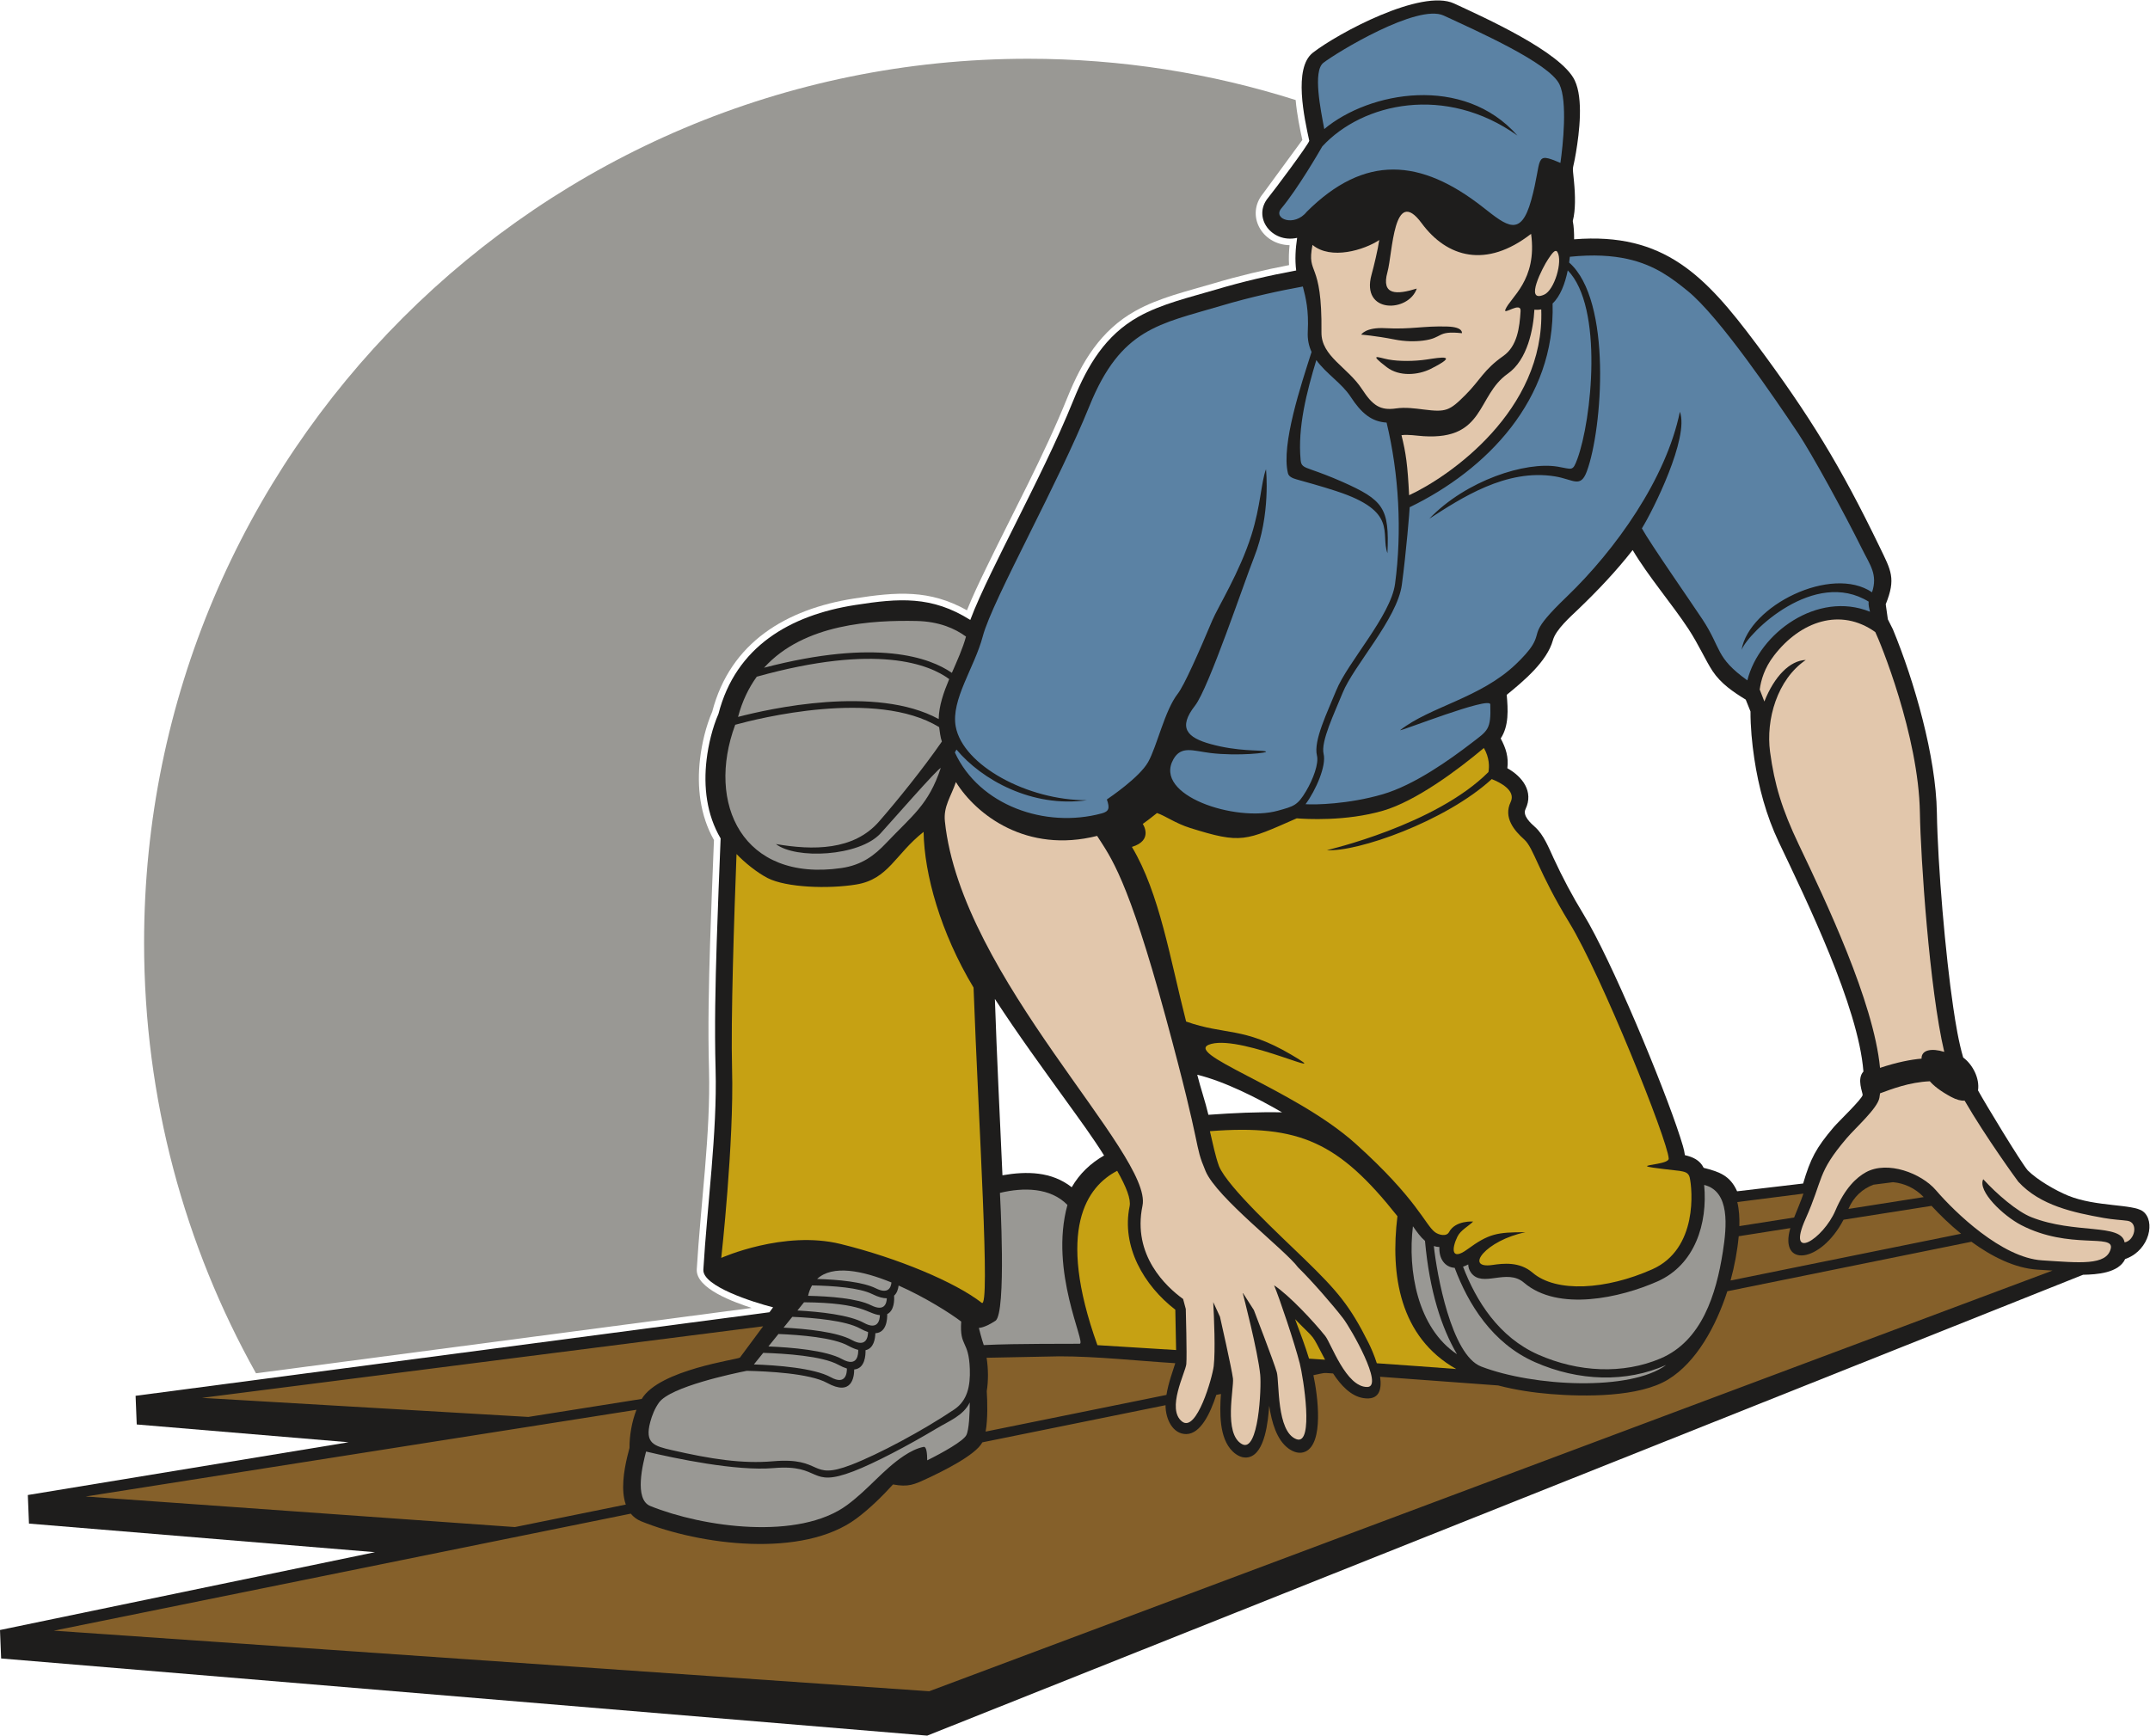
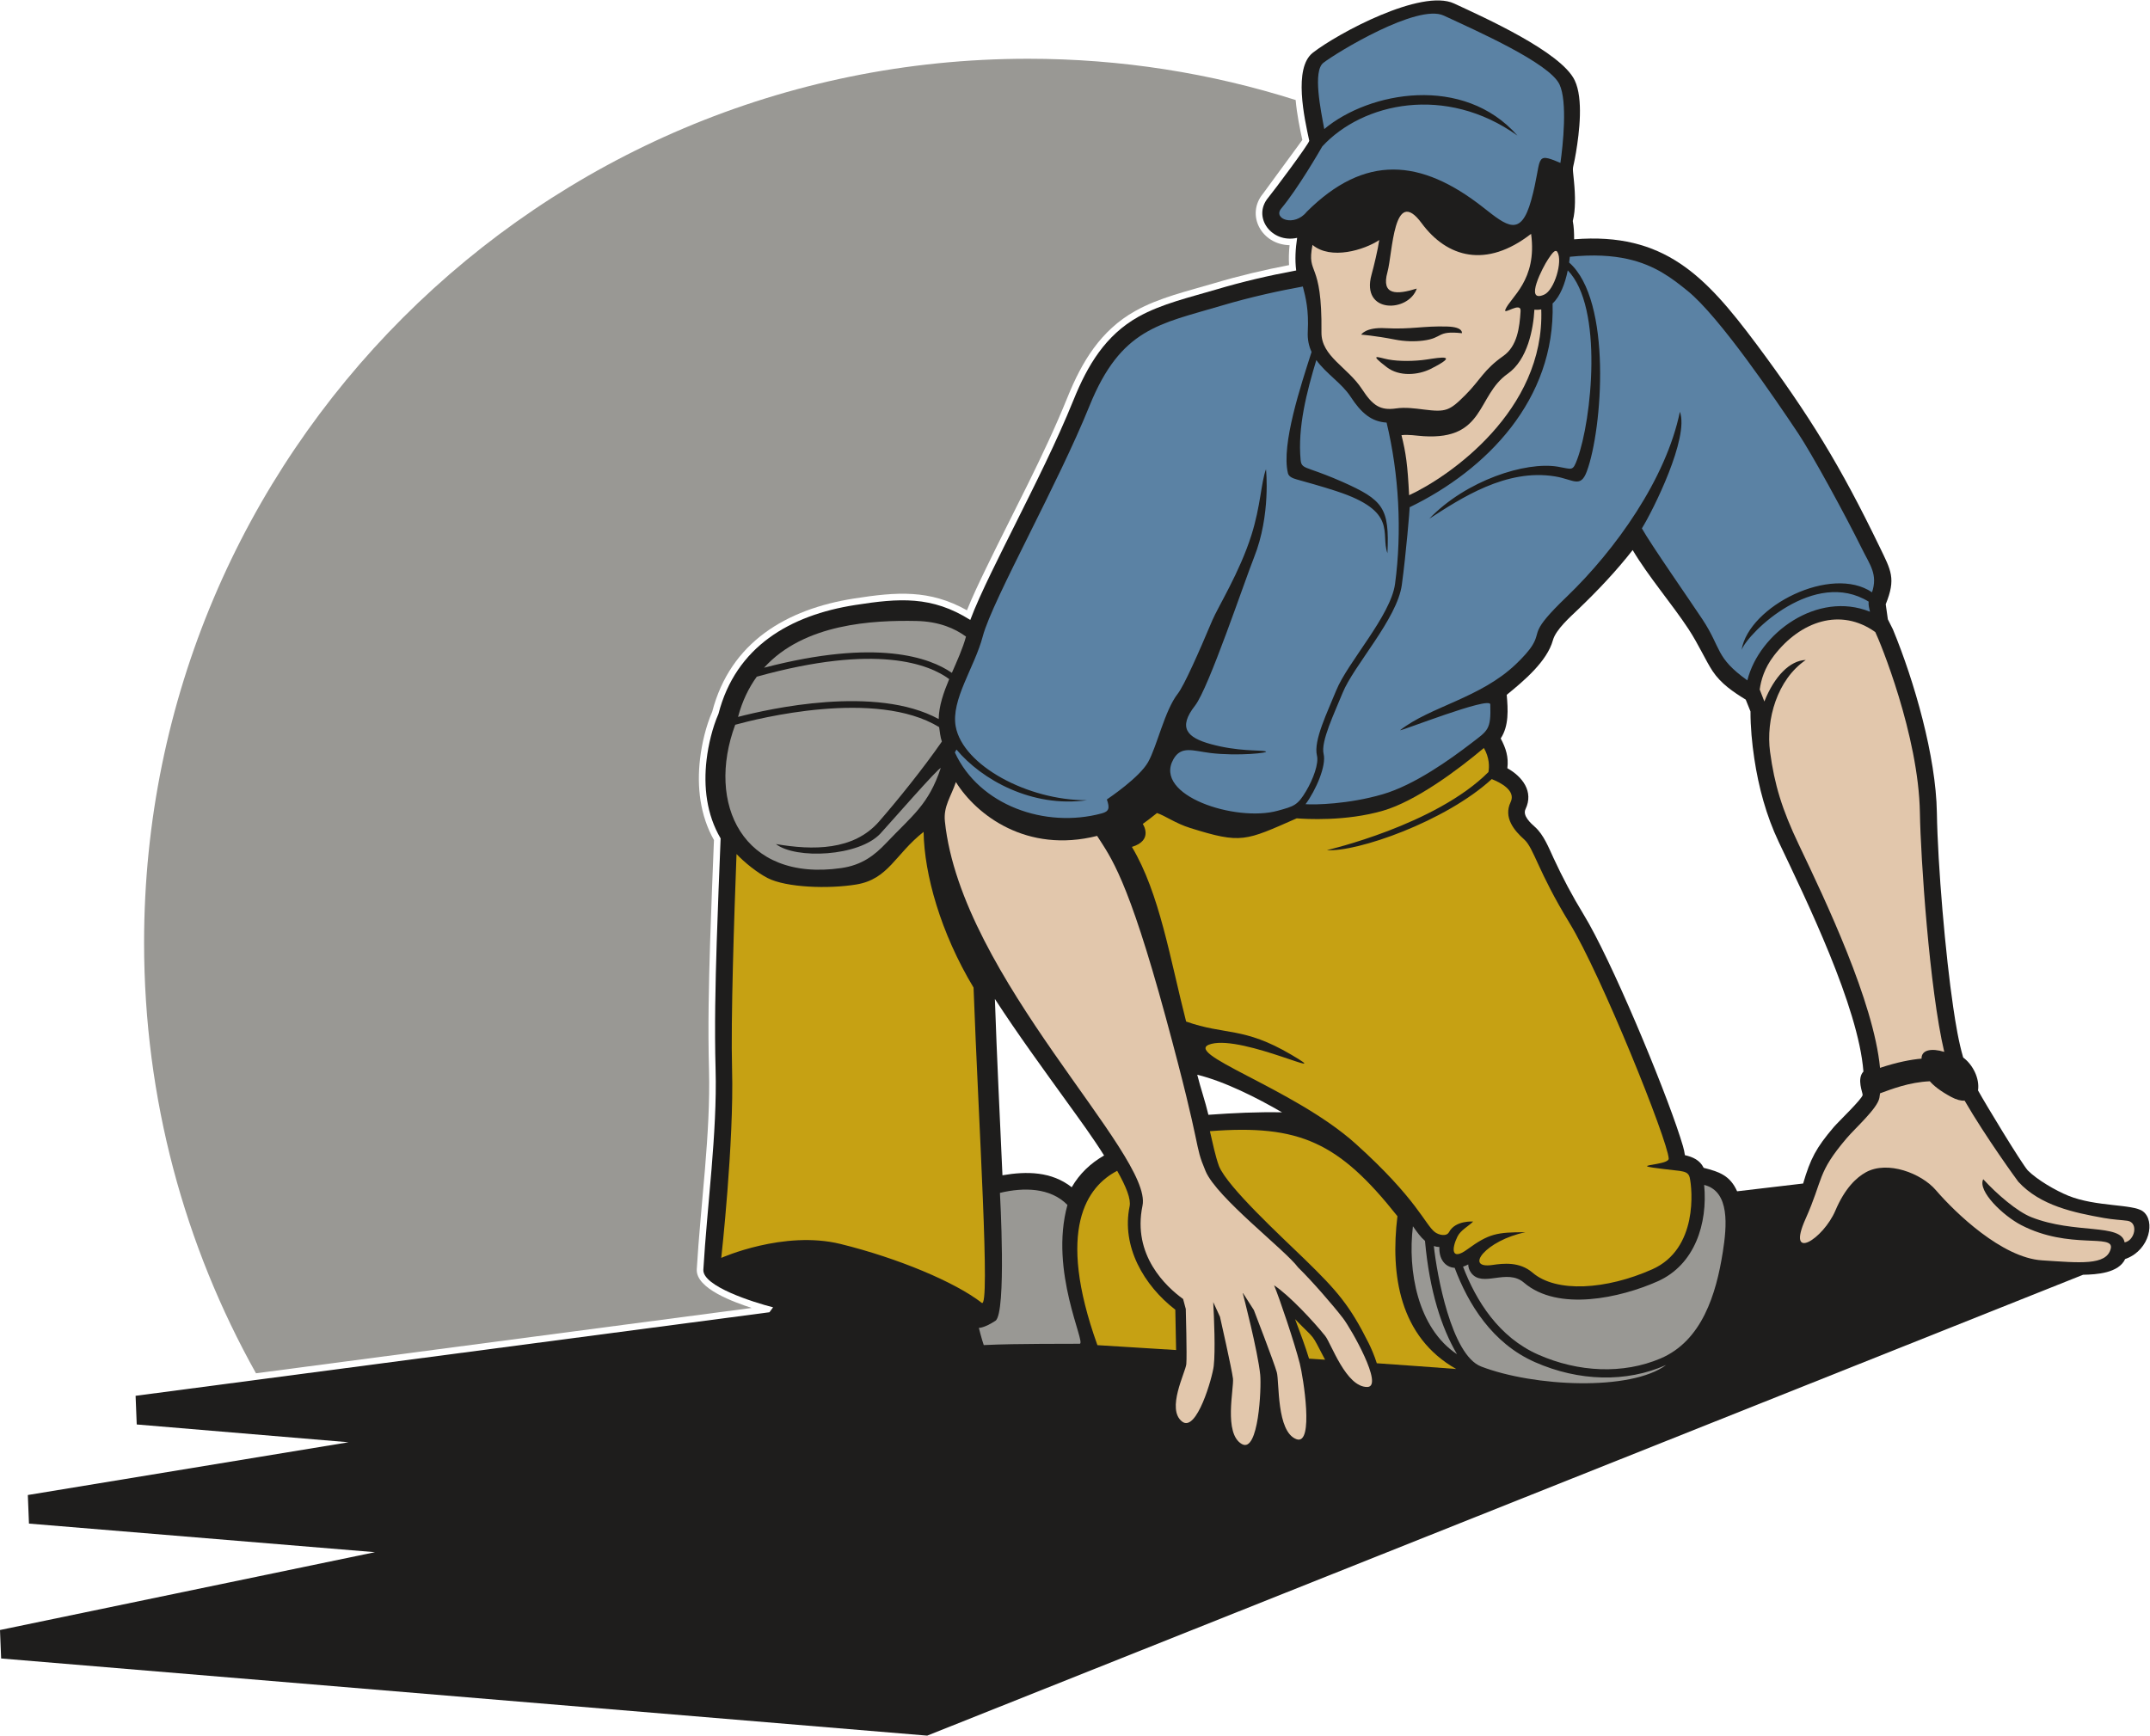
<svg xmlns="http://www.w3.org/2000/svg" viewBox="0 0 626.053 505.493" height="505.493" width="626.053" xml:space="preserve" id="svg2" version="1.1">
  <defs id="defs6" />
  <g transform="matrix(1.333,0,0,-1.333,0,505.493)" id="g10">
    <g transform="scale(0.1)" id="g12">
      <path id="path14" style="fill:#999894;fill-opacity:1;fill-rule:evenodd;stroke:none" d="m 2245.86,3663.77 c 203.73,0 400.06,-31.68 584.43,-90.18 2.84,-32.34 9.65,-64.33 14.61,-87.26 l -85.62,-116.92 c -38.58,-46.26 -3.97,-111.66 57.71,-112.96 -1.46,-14.49 -1.99,-28.99 -1.09,-43.54 -55.14,-10.59 -109.86,-23.58 -163.67,-39.61 -57.82,-17.23 -119.59,-31.05 -172.56,-60.74 -75.04,-42.06 -116.23,-110.45 -147.6,-188.07 -51.95,-128.51 -118.42,-250.46 -178.65,-375.15 -14.21,-29.43 -28.87,-59.96 -41.15,-90.6 -81.81,45.87 -153.46,40.29 -246.56,25.74 -147.66,-23.08 -270.29,-95.39 -309.89,-247.28 -13.73,-31.81 -22.57,-68.91 -26.61,-103.22 -7.16,-60.8 -0.01,-123.41 30.41,-177.24 -2.95,-74.03 -6.03,-148.06 -8.35,-222.12 -2.9,-93.2 -5.04,-186.51 -2.48,-279.74 3.8,-139.24 -18.4,-294.79 -26.72,-435.92 -2.52,-42.788 83.77,-72.612 119.98,-84.519 L 559.199,791.691 C 403.52,1070.1 314.742,1391.01 314.742,1732.66 c 0,1066.52 864.588,1931.11 1931.118,1931.11 v 0" />
      <path id="path16" style="fill:#1e1d1c;fill-opacity:1;fill-rule:evenodd;stroke:none" d="m 4320.9,1409.76 c 15.66,-28.57 93.28,-156.75 108.59,-174.75 21.08,-21.02 60.96,-44.09 88.34,-55.25 60.76,-24.8 141.45,-17.83 163.3,-34.28 27.7,-20.85 14.61,-83.26 -35.45,-102.93 l -3.34,-1.25 c -14.47,-30.87 -62.26,-33.81 -91.99,-34.37 L 2025.45,0 2.477,168.594 0,230.762 819.109,400.801 63.281,463.281 60.801,525.715 761.41,640.996 l -462.719,38.859 -2.492,62.633 1384.601,182.539 7.99,10.774 c -43.6,11.101 -154.47,46.152 -152.34,82.309 8.19,139.04 30.49,299.72 26.73,437.16 -2.54,92.73 -0.4,186.19 2.49,278.9 2.35,75.41 5.51,150.78 8.5,226.16 -30.64,51.95 -37.63,112.8 -30.66,171.97 3.85,32.68 12.76,69.96 25.98,100.2 37.85,147.07 156.48,215.56 298.44,237.75 96.63,15.1 167.41,20.33 251.64,-32.59 20.7,55.84 69.14,150.76 96.38,205.49 44.97,90.39 91.65,182.37 129.47,275.94 30.15,74.55 69.37,140.59 141.28,180.91 50.94,28.55 113.81,42.87 169.65,59.49 57.42,17.11 116.17,30.8 175.11,41.7 -3,23.9 -1.5,47.52 2.09,71.27 -56.11,-12.48 -98.45,45.47 -63.22,87.73 10.76,12.91 88.4,116.61 89.69,124.39 -10.51,48.67 -35.23,158.91 7.87,192.39 54.94,42.68 237.36,140.65 308.56,107.52 64.39,-29.96 233.92,-105.73 263.49,-168 19.1,-40.21 10.06,-113.63 2.72,-157.54 -7.66,-45.77 -8.25,-22.22 -4.32,-63.49 1.45,-15.17 2.36,-30.49 2.09,-45.73 -0.23,-13.33 -1.35,-27.43 -4.75,-40.41 2.43,-12.39 2.99,-26.89 2.91,-40.04 196.66,15.81 286.74,-79.93 397.33,-227.84 l 0.04,0.02 c 117.65,-158.01 184.68,-267.83 270,-444.25 25.13,-51.99 36.09,-68.95 13.34,-125.32 l 4.63,-32.83 11.03,-21.97 c 46.93,-113.5 94.08,-277.84 96.06,-400.33 1.85,-115.58 18.86,-312.19 35.8,-425.96 5.31,-35.79 11.52,-74.36 21.7,-109.22 20.97,-15.56 36.27,-45.56 32.38,-71.82 z M 2411.82,1267.54 c -24.83,39.59 -53.25,78.3 -80.51,116.13 -53.53,74.32 -108.17,149.04 -158.04,225.9 4.35,-128.41 10.82,-256.93 16.54,-385.27 53.19,9.21 107.5,8.38 151.32,-26.11 17.02,29.55 41.12,52.37 70.69,69.35 z m 1309.76,-26.95 c 34.69,-8.75 57.76,-17.09 73.07,-51.27 l 144.2,16.98 c 15.97,54.22 28.26,77.84 66.81,123.13 10.28,12.06 61.27,60.66 63.21,70.2 0.52,4.81 -13.46,35.1 1.68,51.34 -10.82,141.78 -125.39,376.12 -185.1,501.82 -27.09,57.05 -43.99,119.83 -53.3,182.19 -4.98,33.33 -8.36,68.89 -8.28,102.73 l -10.39,25.84 c -27.25,16.68 -54.18,34.96 -72.15,61.96 -15.37,23.1 -30.7,58.54 -53.22,92.77 -35.82,54.43 -87.72,114.82 -121.63,172.06 -36.05,-46.11 -76.11,-88.3 -118.34,-128.86 -17.24,-16.57 -49.41,-44.58 -55.85,-68.05 -12.76,-46.44 -64.01,-89.38 -100.92,-119.39 2.79,-31.97 5.08,-67.69 -13.15,-95.35 11.37,-21.28 17.52,-40.58 14.53,-65.02 32.68,-18.36 58.15,-50.87 39.61,-89.53 -6.85,-14.3 11.62,-30.74 21,-39.1 18.65,-16.66 29.9,-45.24 40.25,-67.65 19.53,-42.28 41.23,-83.21 65.51,-122.96 60.41,-98.9 174.34,-372.46 211.11,-486.73 4.01,-12.49 8.64,-26.18 10.38,-39.45 17.55,-4.05 32.59,-10.75 40.97,-27.66 z m -921.11,121.27 c -53.4,31.01 -124.83,67.39 -185.14,82.12 7.29,-29.35 17.44,-58.01 24.36,-87.53 54,3.88 106.91,6.48 160.78,5.41 v 0" />
-       <path id="path18" style="fill:#85602a;fill-opacity:1;fill-rule:evenodd;stroke:none" d="M 117.488,229.309 1377.88,485 c 5.78,-7.09 13.33,-12.883 23.07,-16.836 127.93,-51.824 352.2,-81.152 469.8,6.121 27.23,20.207 55.95,47.922 79.98,74.531 33.81,-6.226 46.24,-0.269 74.92,13.11 32.18,15.027 105.37,50.625 120.26,78.875 l 400.16,81.179 c -0.15,-30.281 15.81,-63.367 45.32,-63.101 31.15,0.293 52.46,45.32 65.56,85.594 l 10.14,2.05 c -2.95,-40.066 -4.1,-96.699 25.51,-125.468 9.74,-9.485 22.24,-15.782 35.33,-12.664 35.78,8.511 42.11,79.675 44.59,112.312 5.43,-36.055 16.33,-74.465 41.91,-93.215 11.18,-8.179 24.55,-12.554 36.96,-7 40.8,18.282 27.36,122.024 17.67,167.024 26.66,5.398 18.09,5.457 43.01,3.789 17.01,-25.988 38.79,-49.426 65.92,-53.774 34.63,-5.535 40.96,18.02 36.74,46.594 l 257.89,-18.992 c 39.06,-10.285 78.98,-15.871 114.59,-18.789 73.36,-6.02 193.36,-7.309 257.07,31.973 61.54,37.925 104.39,116.394 128.98,192.625 l 533.2,108.162 c 43.79,-31.97 94.26,-57.78 144.2,-60.97 11.18,-0.72 22.15,-1.43 32.88,-2.04 L 2029.82,96.965 117.488,229.309 Z m 323.684,508.699 712.848,-41.68 247.83,39.324 c 38.24,63.918 209.79,85.981 214.54,90.383 l 50.65,68.328 L 441.172,738.008 Z m 3694.028,471.182 -42.39,-5.41 c -23.47,-8.48 -43.75,-26.21 -54.98,-53.02 l 164.4,25.89 c -18.71,19.63 -42.8,30.41 -67.03,32.54 z m -195.69,-24.96 -144.45,-18.43 c 3.98,-16.53 5.04,-34.64 4.49,-52.57 l 119.67,18.85 c 6.85,17.4 14.1,33.94 20.29,52.15 z M 187.043,522.48 l 937.717,-66.796 242.26,49.152 c -11.14,31.629 -3.93,74.227 2.94,103.582 1.58,6.777 3.59,13.594 5.18,20.352 -0.22,26.308 4.84,56.804 15.2,83.203 L 187.043,522.48 Z m 4032.337,635 -192.29,-30.28 c -50.06,-95.91 -141.6,-105.06 -116.17,-18.29 l -112.78,-17.77 c -2.94,-31.85 -9.16,-65.34 -17.85,-96.738 l 503.6,102.158 c -24.94,20.33 -46.98,41.86 -64.51,60.92 z M 2155.19,825.598 c 3.84,-24.504 3.91,-50.559 0.34,-72.93 1.4,-22.922 2.51,-60.52 -2.49,-88.383 l 394.99,80.129 c 4.33,27.324 14.7,53.84 19.29,69.309 -81.21,5.047 -173,15.132 -253.58,15.015 l -158.55,-3.14 v 0" />
      <path id="path20" style="fill:#5b82a4;fill-opacity:1;fill-rule:nonzero;stroke:none" d="m 3402.58,2772.59 c 32.15,-5.34 32.71,-11.27 43.05,16.7 31.26,84.52 57.59,331.65 -20.92,412.12 -5.94,-29.19 -16.35,-56.58 -33.15,-72.33 6.17,-209.97 -144.08,-363.66 -312.18,-445.16 0.09,-4.29 -7.6,-98.91 -17.11,-169.44 -10.02,-74.46 -105.51,-176.87 -129.44,-236.34 -17.32,-43.02 -48.14,-106.07 -41.44,-133.24 6.34,-25.71 -16.78,-79.09 -39.46,-109.81 19.53,-1.5 93.36,-0.27 168.68,21.73 69.12,20.2 146.75,75.69 193.41,111.54 36.19,27.81 43.3,29.15 41.45,84.81 -0.63,18.44 -196.76,-59.4 -197.15,-56.49 66.27,51.95 175.63,70.1 253.38,144.61 14.88,14.25 28.71,29.22 36.15,41.66 l 0.02,-0.01 c 19.4,32.44 -7.28,26.82 74.51,105.36 106.84,102.63 217.23,257.77 247.27,404.21 20.82,-56.51 -58.83,-215.92 -83.01,-254.81 18.87,-34.13 108.65,-162.84 132.42,-198.97 42.27,-64.22 27.52,-82.55 97.97,-133.12 25.8,103.74 153.42,196.25 267.83,149.99 -1.42,7.17 -3.77,14.64 -2.79,22 -118.42,73.09 -261.82,-66.06 -277.71,-105.35 16.27,96.23 196.34,186.15 285.03,125.8 12.82,39.16 -4.16,59.04 -21.79,94.71 -39.26,79.28 -110.26,208.73 -139.42,252.42 -49.61,74.34 -172.18,255.05 -241.48,311.23 -33.11,26.84 -70.8,56.5 -131.43,69.92 -33.65,7.46 -74.59,10.08 -125.99,4.81 -0.45,-4.17 -0.98,-8.37 -1.58,-12.57 94.35,-82.59 72.77,-364.09 38.71,-456.17 -13.89,-37.58 -29.2,-17.77 -69.26,-11.16 -107.13,17.68 -205.41,-47.65 -274.96,-92.42 80.95,84.18 210.76,125.33 280.39,113.77 z m -482.87,-53.65 c -33.54,10.96 -67.97,20.36 -86.55,25.55 -10.03,2.81 -17.93,6.27 -19.76,13.91 -15.04,62.51 28.94,193.57 51.66,264.79 -5.88,12.73 -9.14,27.17 -8.28,44.29 2.42,47.91 -4.48,73.92 -10.76,98.66 -48.68,-8.8 -112.48,-22.37 -179.07,-42.2 -134.06,-39.92 -218.38,-48.86 -287.07,-218.77 -34.28,-84.82 -84.96,-186.66 -130.68,-278.54 -48.73,-97.92 -91.78,-184.43 -102.41,-224.88 -17.74,-67.47 -69.8,-138.6 -59.09,-196.91 15.62,-85.09 157.69,-161.72 286.79,-161.07 -120.14,-17.02 -230.42,45.03 -285.13,110.74 l -3.5,-6.37 c 53.25,-115.65 197.37,-166.56 320.78,-133.16 15.8,4.28 18.05,11.11 11.25,30.45 5.45,3.77 71.07,47.99 90.06,81.59 19.45,34.43 36.23,112.86 64.8,149.42 13.75,17.56 45.43,88.87 75.43,160.2 12.39,29.43 59.79,104.9 85.51,186.41 20.33,64.4 20.88,114.21 31.82,143.98 0.02,-0.27 10.92,-99.7 -25.96,-192.36 -21.56,-54.18 -99.18,-285.99 -129,-324.13 -38.11,-48.75 -17.19,-69.86 33.81,-84 59.88,-16.6 107.98,-12.84 119.76,-15.82 13.28,-3.34 -60.8,-11.09 -120.19,-3.74 -38.07,4.72 -63.66,16.49 -80.67,-13.66 -44.74,-79.26 136.12,-137.92 227.97,-112.48 35.08,9.72 43.07,11.19 61.86,42.84 15.8,26.63 28,60.41 23.75,77.65 -8.09,32.81 23.2,95.45 42.09,142.36 24.49,60.82 119.12,163.1 128.49,232.79 15.47,114.68 8.54,240.12 -18.46,352.4 -32.92,2 -55.15,20.47 -78.71,56.64 -19.08,29.34 -53.43,50.22 -74.78,79.98 -21.06,-69.87 -41.02,-146.92 -34.3,-218.29 1.17,-12.55 5.29,-15 24.44,-21.58 16.48,-5.67 40.78,-14.73 65.37,-25.6 91.42,-40.44 104.31,-57.74 99.82,-156.58 -15.68,43.54 24.14,91.34 -111.09,135.49 v 0" />
      <path id="path22" style="fill:#5b82a4;fill-opacity:1;fill-rule:nonzero;stroke:none" d="m 3314.75,3495.96 c -156.74,111.84 -338.11,71.89 -426.31,-23.73 -6.8,-11.86 -53.21,-92.04 -89.65,-135.75 -18.73,-22.48 28.63,-40.99 55.74,-7.01 126.62,126.16 249.01,116.69 385.26,9.63 52.5,-41.27 82.16,-66.11 104.98,15.46 25.43,90.98 4.33,107.2 63.88,81.6 5.59,38.72 15.74,134.14 -2.05,171.62 -22.13,46.61 -179.86,116.38 -252.87,150.36 -57.3,26.66 -233.75,-80.61 -262.89,-103.24 -23.54,-18.28 -5.7,-103.47 1.95,-144.69 98.46,82.25 304.22,119.56 421.96,-14.25 v 0" />
      <path id="path24" style="fill:#e2c7ac;fill-opacity:1;fill-rule:evenodd;stroke:none" d="m 3061.46,2841.34 c 9.75,-39.04 13.38,-64.86 16.68,-131.21 86.96,40.15 296.72,184.67 288.64,405.98 -4.67,-0.87 -9.65,-1.09 -14.94,-0.51 -2.35,-41.7 -14.54,-109.29 -58.36,-140.08 -67.91,-47.72 -48.87,-144.7 -183.34,-136.42 -16.72,1.03 -33.73,4.24 -48.68,2.24 z m 1034.97,-430.15 c -75.43,53.95 -163.38,24.22 -221.59,-51.88 -20.6,-26.95 -28.02,-53.22 -30.82,-73.67 l 10.14,-26.21 c 21.74,54.96 55.64,89.58 90.45,90.76 -62.56,-42.78 -87.4,-130.23 -77.99,-200.71 9.55,-71.33 26.02,-125.67 62.77,-202.71 58.21,-122 163.58,-342.95 177.43,-487.78 37.56,12.49 67.5,18.16 90.7,20.17 -0.49,19.38 22.11,23.31 49.59,14.76 -32.42,137.32 -51.62,425.35 -53.18,522.27 -2.76,169.63 -87.91,376.01 -97.5,395 z m 10.46,-1007.84 c -0.41,-3.38 -0.87,-6.7 -1.46,-9.92 -4.16,-22.98 -51.76,-64.97 -71.47,-88.13 -65.44,-76.84 -50.29,-87.81 -89.94,-176.55 -42.5,-95.16 38.81,-43.85 65.34,18.55 20.62,48.51 45.74,72.1 66.58,83.58 47.58,26.2 121.35,-2.38 152.83,-39.03 42.36,-49.32 144.55,-147.83 231.93,-153.42 81.41,-5.21 141.14,-12.14 150.18,25.75 8.01,33.55 -90.18,-3.27 -195.57,51.23 -39.41,20.39 -95.78,74.15 -83.08,100.31 30.27,-33.02 74.18,-70.77 105.35,-83.04 94.57,-37.27 196.13,-13 203.55,-54.99 22.66,4.08 30.71,43.75 6.1,47.19 -12.64,1.78 -30.86,2.42 -51.23,6.07 -65.47,11.69 -139.09,26.9 -187.05,79.19 -1.31,1.42 -71.37,97.71 -117.33,177.24 -7.77,-0.61 -17.62,1.76 -29.67,8.26 -24.04,12.97 -38.12,24.55 -46.31,34.04 -45,-1.97 -83.51,-17.12 -108.75,-26.33 z M 2396.6,1965.8 c 29.83,-46.74 66.8,-91.23 149.75,-395.83 82.95,-304.61 60.43,-272.92 87.2,-336.62 24.5,-58.23 174.26,-172.39 202.08,-210.37 29.68,-28.964 75.95,-82.035 98.28,-111.195 17.5,-22.859 89.59,-149.234 53.02,-150.008 -46.48,-0.964 -79.06,95.203 -92.09,111.496 -24.25,30.36 -78.08,88.407 -111.64,110.645 12.19,-29.301 44.61,-125.773 56.08,-170.727 7.5,-29.421 31.91,-180.171 -7.35,-165.496 -43.82,16.375 -36.95,125.032 -42.81,146.231 -5.86,21.191 -50.12,135.89 -50.12,135.89 l -23.65,36.903 -0.56,-0.137 c 1.11,-4.316 33.04,-127.059 38.1,-178.086 2.85,-28.641 -3.48,-171.726 -39.92,-151.543 -40.68,22.551 -17.09,122.57 -19.59,143.274 C 2690.88,800.93 2665,915.09 2665,915.09 l -14.75,32.058 c 1.84,-34.511 4.93,-106.082 1.06,-139.699 -2.87,-24.937 -37.27,-145.574 -68.93,-121.344 -35.35,27.032 7.44,107.665 9.08,125.782 1.65,18.113 -1.17,120.308 -1.17,120.308 l -5.86,21.797 c -36.83,26.633 -111.3,95.368 -88.69,203.838 23.3,111.82 -396.49,498.73 -431.66,839.82 -3.4,33 13.34,53.82 24.03,85.78 44.68,-71.85 154.67,-156.47 308.49,-117.63 z m 976.54,1182.58 c 22.39,9.85 41.06,72.8 28.97,93.06 -4.96,8.31 -13.75,-6.05 -20.47,-15.87 -10.62,-15.46 -53.28,-96.93 -8.5,-77.19 z m -399.68,-87.41 c 0,0 9.49,16.55 52.56,14.16 56.68,-3.13 82.85,5.26 135.8,3.56 35.43,-1.13 31.6,-14.55 31.6,-14.55 -56,6.04 -40.08,-10.5 -84.46,-16.16 -18.14,-2.31 -39.84,-2.1 -62.53,2.38 -42.95,8.48 -72.97,10.61 -72.97,10.61 z m 59.49,-54.29 c 23.2,-4.36 57.28,-4.03 84.1,0.06 28.99,4.44 72.83,11.9 8.18,-20.58 -27.07,-13.59 -68.37,-17.46 -95.97,3.75 -41.6,31.95 -17.87,20.82 3.69,16.77 z m -2.15,190.89 c -14.22,-51.4 20.8,-49.37 64.04,-35.93 -17.65,-52.39 -122.73,-55.91 -98.77,30.45 5.26,18.96 13.77,54.52 16.84,75.59 -32.73,-21.69 -105.59,-44.19 -145.84,-10.64 -13.44,-68.86 21.41,-30.36 19.57,-190.99 -0.6,-52.53 57.19,-75.89 88.67,-124.27 23.09,-35.46 39.55,-47.08 74.36,-42 20,2.92 41.07,0.01 60.47,-2.4 48.43,-6.05 55.97,-3.27 91.25,32.11 32.5,32.58 39.43,54.59 82.38,84.77 30.76,21.62 35.59,62.22 37.85,98.01 1.43,22.28 -38.4,-9.54 -33.3,3.28 10.7,26.88 70.23,63.81 56.27,165.66 -98.18,-76.37 -183.83,-51.68 -239.12,23.29 -61.7,83.65 -63.18,-65.41 -74.67,-106.93 v 0" />
      <path id="path26" style="fill:#999894;fill-opacity:1;fill-rule:evenodd;stroke:none" d="m 1606.05,2208.63 c -64.07,-172.36 16.18,-343.9 231.45,-313.14 45.51,6.5 72.87,27.89 98.29,54.67 57.57,60.68 92.57,83.75 119.17,163.75 -2.44,4.05 -116.75,-126.89 -131.73,-142.96 -46.98,-50.4 -185.11,-56.59 -228.31,-22.93 80.88,-13.93 169.73,-14.45 225.21,49.08 39.86,45.64 97.18,116.69 137.37,174.86 -3.08,8.07 -4.92,23.38 -6,31.53 -138.13,84.36 -397.76,18.32 -445.45,5.14 z M 3086.48,1112.91 c -11.83,-96.26 9.89,-222.246 96.31,-279.59 -34.1,58.106 -60.08,138.078 -69.96,247.62 -9.53,8.28 -17.81,19.65 -26.35,31.97 z m 148.99,-306.433 c 115.23,-44.243 326.6,-54.329 404.26,3.433 -87.05,-39.051 -191.29,-35.953 -286.74,6.145 -93.03,41.027 -145.67,126.66 -175.33,206.005 -21.25,1.41 -34.67,19.67 -33.4,45.47 -4.3,0.2 -8.3,0.94 -12.09,2.14 6.33,-60.33 38.06,-238.178 103.3,-263.193 z m 527.93,250.193 c 8.79,55.99 16.11,132.47 -40.74,146.58 8.02,-84.45 -20.36,-174.56 -101.76,-210.73 -80.76,-35.887 -217.31,-66.829 -292.03,-2.704 -37.23,31.934 -90.59,-12.062 -115.26,21.364 -4.31,5.84 -6.19,12.06 -6.29,18.32 -3.9,-2.07 -7.71,-3.68 -11.38,-4.87 28.49,-74.794 78.16,-154.2 164.43,-192.247 87.83,-38.738 185.06,-43.098 266.82,-8.379 90.76,38.535 121.79,140.762 136.21,232.666 z M 2050.52,2221.1 c 0.5,28.86 10.72,58.1 22.96,87.31 -43.05,31.87 -156.91,78.62 -420.33,5.25 -17.64,-24.26 -31.73,-53.26 -40.94,-87.88 66.3,17.35 300.83,70.52 438.31,-4.68 z m 28.8,100.94 c 11.54,26.57 23.75,53.07 30.83,79.21 -24.31,17.91 -59.27,33.14 -108.26,34.13 -94.23,1.9 -245.29,-5.24 -332.85,-102.14 247.46,64.64 362.53,21.85 410.28,-11.2 v 0" />
      <path id="path28" style="fill:#c6a113;fill-opacity:1;fill-rule:evenodd;stroke:none" d="m 1608.91,1926.17 c -5.21,-136.03 -12.7,-361.77 -9.75,-469.92 4.41,-160.68 -23.61,-412.47 -23.61,-412.47 0,0 136.33,60.97 260.62,30.42 124.28,-30.55 250.13,-83.114 308.39,-128.575 19.37,-15.117 -7.02,392.855 -17.88,688.775 -72.32,120.44 -107.68,247.94 -109.13,340.21 -62.32,-49.02 -76.51,-103.3 -146.95,-114.94 -61.78,-10.22 -153.33,-6.53 -193.33,13.85 -23.38,11.89 -51.04,34.42 -68.36,52.65 z m 982.11,-365.98 c 85.78,-30.33 124.9,-10.81 229.31,-72.19 104.4,-61.37 -102.67,42.21 -174.37,23.35 -35.49,-9.34 8.45,-33.21 78.18,-69.61 71.13,-37.13 169.1,-87.31 237.01,-148.39 134.51,-120.97 152.03,-177.35 173.5,-193.35 7.93,-5.9 24.98,-10.51 30.72,0.2 13.95,26.07 52.62,23.02 52.62,23.02 -9.51,-9.89 -27.15,-18.43 -34.24,-32.84 -12.7,-25.81 -14.37,-54.17 21.45,-28 47.34,34.58 64.82,37.57 127.28,37.51 -86.33,-17.5 -135.35,-80.73 -72.36,-71.55 23.2,3.38 58.92,7.84 87.5,-16.67 52.01,-44.619 161.09,-37.49 261.58,7.17 100.49,44.66 87.58,175.63 81.85,200.64 -2.65,11.65 -12.28,12.65 -22.05,14.47 -5.15,0.95 -66.54,6.74 -70.76,9.86 -4.94,3.66 47.62,5.39 46.97,17.06 -2.3,40.51 -147.51,401.36 -216.81,514.79 -69.3,113.45 -77.62,163.41 -99.02,182.52 -21.41,19.11 -45.73,47.61 -29.48,81.51 12.15,25.37 -22.87,42.98 -41.29,50.24 -101.38,-92.91 -294.51,-159.87 -360.17,-155.22 0.72,0.08 237.42,54.73 352.95,170.62 2.09,11.68 2.4,30.98 -9.93,52.58 -58.14,-49.09 -149.23,-116.27 -219.88,-136.9 -82.01,-23.96 -170.29,-18.33 -188.94,-16.8 -112.82,-49.52 -120.47,-56.23 -232.8,-21.07 -32.32,10.12 -54.41,26.74 -72.46,32.62 -12.83,-10.51 -24.43,-19.02 -31.09,-23.76 0,0 24.43,-35.68 -23.73,-50.23 60.57,-101.07 83.48,-245.11 118.46,-381.58 z M 2397.25,853.152 c 0,0 69.35,-4.195 171.89,-10.664 l -1.72,88.137 c -68.77,52.91 -117.99,138.165 -99.84,225.775 3.28,15.81 -7.33,42.64 -27.15,77.66 -65.14,-33.79 -134.55,-126.54 -43.18,-380.908 z m 462.28,-29.461 35.04,-2.351 c -32.99,62.539 -17.3,38.758 -65.49,88.582 11.25,-30.418 21.92,-58.152 30.45,-86.231 z m 148.07,-10.086 c 60.94,-4.25 119.96,-8.5 173.38,-12.558 -123.81,70.066 -144.07,205.913 -128.34,333.863 -127.84,161.22 -213.48,201 -409.65,185.75 6.39,-27.14 11.68,-53.82 19.88,-76.5 19.34,-46.31 134.36,-151.98 186.47,-202.62 72.59,-70.563 99.41,-102.138 140.21,-183.474 5.08,-10.117 12.42,-26.726 18.05,-44.461 v 0" />
-       <path id="path30" style="fill:#999894;fill-opacity:1;fill-rule:evenodd;stroke:none" d="m 2099.69,904.719 c -3.71,-56.789 16.57,-39.739 18.82,-103.43 1.32,-37.207 -5.1,-69.246 -34.04,-88.699 -68.78,-46.242 -165.36,-97.934 -225.21,-120.969 -92.15,-35.449 -59.69,17.449 -170.61,7.832 -67.3,-5.84 -135.92,4.797 -221,24.336 -38.87,8.938 -59.74,14.59 -47.17,61.563 3.88,14.503 9.87,29.589 19.07,42.375 25,34.695 163.19,63.671 191.67,69.324 44.71,-0.938 137.49,-5.418 175.42,-26.348 54.24,-29.922 59.28,12.766 59.32,29.297 23.81,2.031 25.03,31.77 24.73,42.102 18.06,3.796 21.19,25.234 21.49,37.136 24.6,1.145 26.15,30.899 25.89,41.758 15.58,7.676 15.68,30.84 15.04,40.266 6.23,5.515 8.88,14.179 9.9,22.136 58.2,-25.793 112.58,-60.351 136.68,-78.679 z m -452.85,-93.696 20.39,25.286 c 47.56,-1.446 129.2,-6.758 164.18,-26.067 6.98,-3.844 13.13,-6.48 18.58,-8.14 0.14,-9.348 -2.02,-37.329 -35.11,-19.067 -36.84,20.324 -118.5,26.274 -168.04,27.988 z m 31.7,39.282 21.95,27.215 c 48.3,-1.946 120.15,-7.864 152.4,-25.645 8.4,-4.641 15.63,-7.527 21.83,-9.043 0.32,-7.812 -0.43,-39.363 -35.07,-20.254 -35.18,19.402 -111.2,25.703 -161.11,27.727 z m 33.15,41.093 19.06,23.629 c 48.17,-2.129 116.75,-8.203 148.02,-25.457 6.51,-3.586 12.29,-6.125 17.46,-7.793 -0.14,-10.468 -3.63,-34.941 -35.1,-17.578 -32.54,17.949 -100,24.688 -149.44,27.199 z m 30.23,37.469 14.47,17.949 c 131.4,-1.035 137.05,-25.066 165.72,-28.093 -0.31,-10.84 -4.36,-33.782 -35.09,-16.821 -31.59,17.434 -96.12,24.282 -145.1,26.965 z m 23.28,32.071 c 2.02,8.742 4.93,16.296 8.67,22.753 46.19,-0.839 103.36,-4.961 131.74,-19.082 13.35,-6.629 23.66,-9.187 31.62,-9.035 -0.45,-11.48 -5.33,-29.742 -34.24,-15.367 -30.55,15.184 -89.97,19.734 -137.79,20.731 z m 19.78,36.835 c 33.55,31.467 98.82,18.357 162.36,-7.668 -1.11,-11.375 -7.22,-26.167 -34.07,-12.832 -28.55,14.204 -82.33,19.114 -128.29,20.5 z m 333.4,-269.804 c 0.05,-22.852 -1.53,-60.567 -7.58,-71.653 -7.13,-13.062 -50.27,-37.378 -85.32,-54.824 -0.11,15.031 -1.5,30.598 -7.92,29.367 -14.32,-2.761 -29.36,-10.418 -42.87,-19.421 -45.62,-30.422 -76.74,-72.422 -123.76,-107.317 -105.58,-78.359 -315.54,-48.957 -430.41,-2.41 -35.91,14.559 -16.02,92.852 -9.17,118.992 63.45,-15.058 196.74,-43.254 278.58,-36.16 106.37,9.219 75.41,-45.102 174.68,-6.914 45.45,17.488 118.55,55.84 181.87,93.777 27.27,16.321 58.2,27.957 71.9,56.563 v 0" />
      <path id="path32" style="fill:#999894;fill-opacity:1;fill-rule:evenodd;stroke:none" d="m 2331.77,1159.52 c -37.4,38.15 -95.8,38.74 -147.46,26.31 0.03,-0.26 14.8,-263.357 -9.88,-279.475 -24.68,-16.113 -36.14,-15.464 -36.14,-15.464 0,0 6,-24.407 10.67,-37.578 73.36,3.66 195.18,2.449 209.64,2.917 14.47,0.461 -66.96,158.16 -26.83,303.29 v 0" />
    </g>
  </g>
</svg>